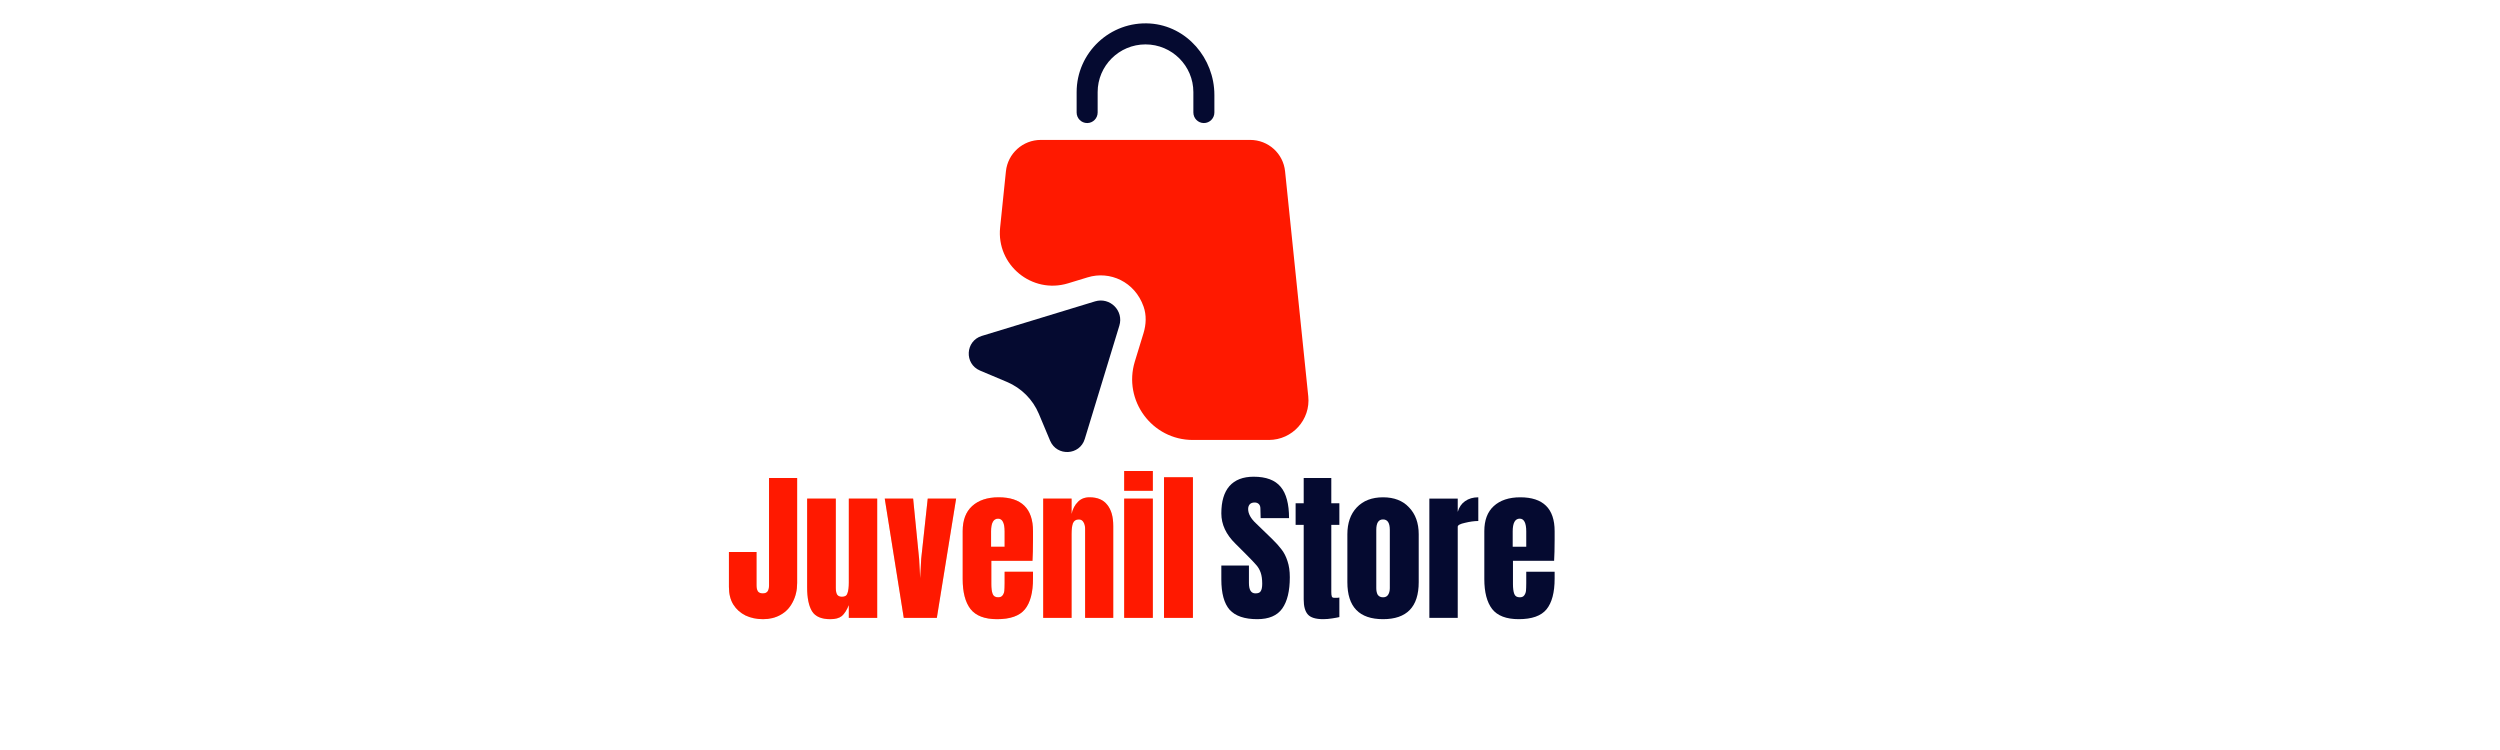
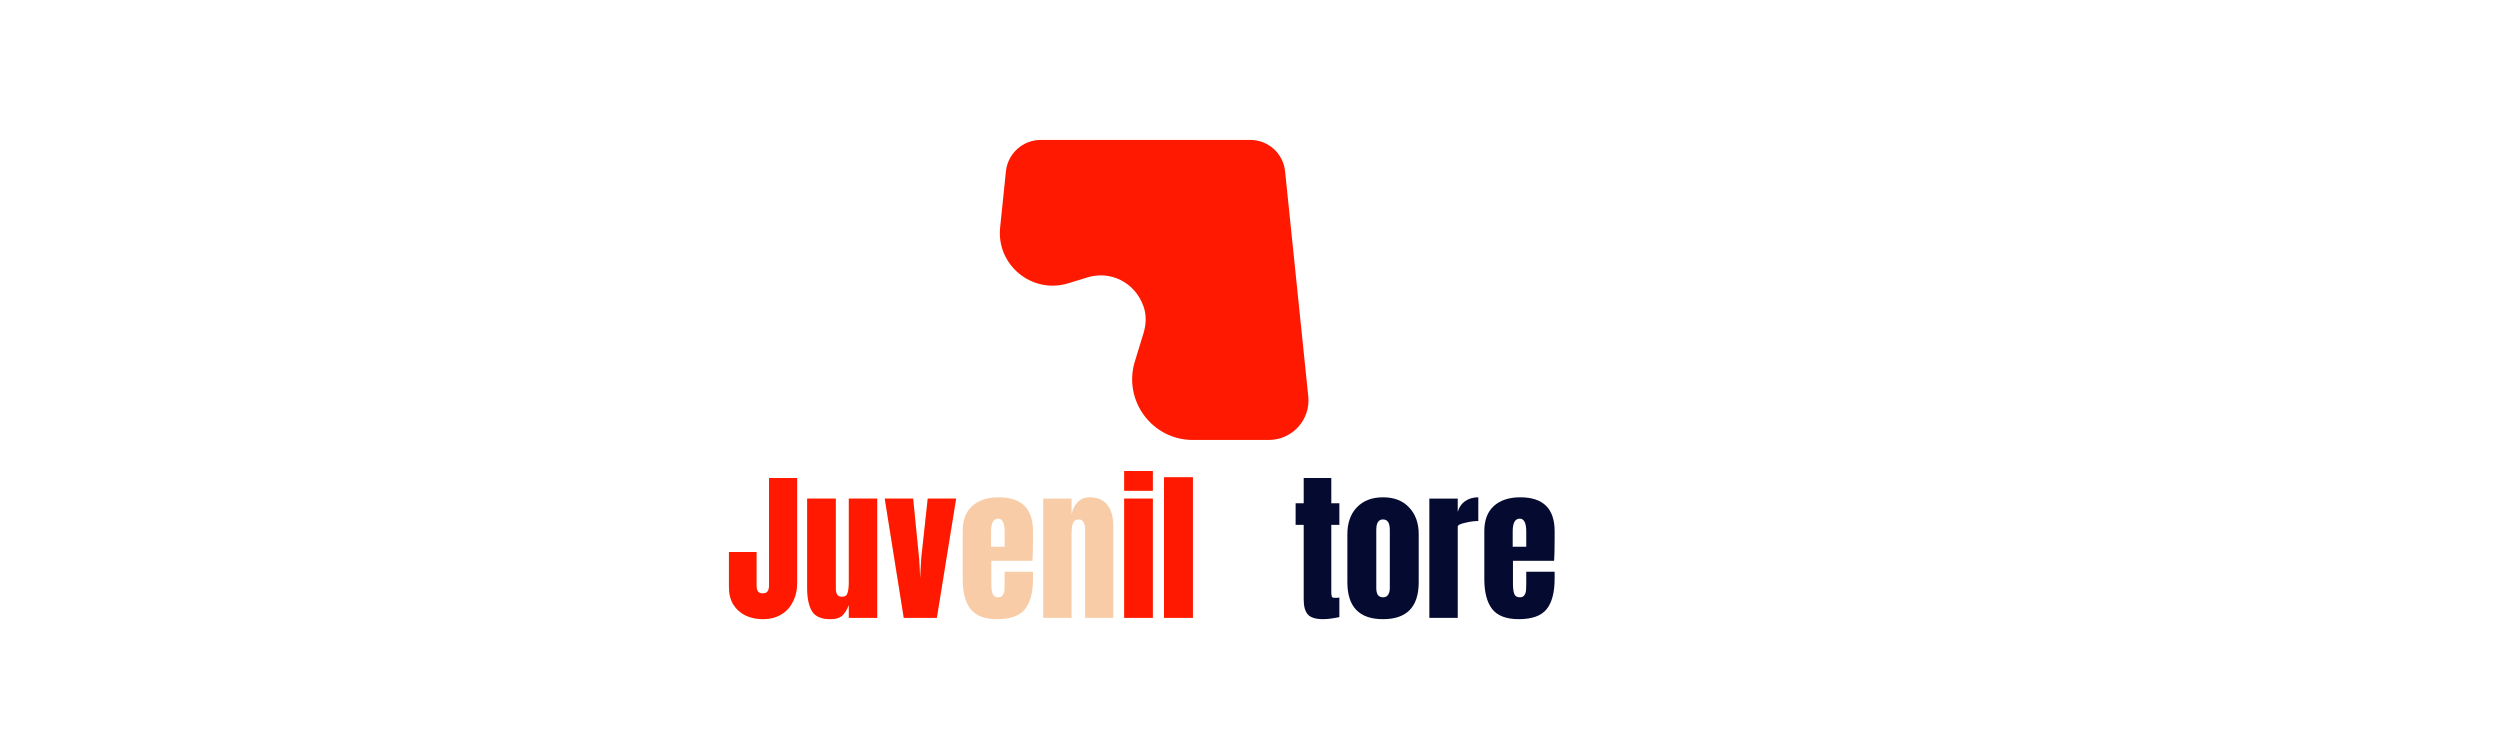
<svg xmlns="http://www.w3.org/2000/svg" version="1.0" preserveAspectRatio="xMidYMid meet" height="60" viewBox="0 0 150 45" zoomAndPan="magnify" width="200">
  <defs>
    <g />
    <clipPath id="7c0b4496ca">
-       <path clip-rule="nonzero" d="M 64 1.137 L 73 1.137 L 73 8 L 64 8 Z M 64 1.137" />
-     </clipPath>
+       </clipPath>
    <clipPath id="5c1ab0c48f">
      <path clip-rule="nonzero" d="M 59 8 L 78.82 8 L 78.82 27 L 59 27 Z M 59 8" />
    </clipPath>
    <clipPath id="f9df7dc1e3">
-       <path clip-rule="nonzero" d="M 58 18 L 68 18 L 68 27.387 L 58 27.387 Z M 58 18" />
-     </clipPath>
+       </clipPath>
  </defs>
  <rect fill-opacity="1" height="54" y="-4.5" fill="#ffffff" width="180" x="-15" />
  <rect fill-opacity="1" height="54" y="-4.5" fill="#ffffff" width="180" x="-15" />
  <g clip-path="url(#7c0b4496ca)">
    <path fill-rule="nonzero" fill-opacity="1" d="M 65.23 7.383 C 65.578 7.383 65.859 7.098 65.859 6.75 L 65.859 5.527 C 65.859 3.949 67.145 2.664 68.73 2.664 C 70.316 2.664 71.602 3.949 71.602 5.527 L 71.602 6.75 C 71.602 7.098 71.883 7.383 72.234 7.383 C 72.582 7.383 72.863 7.098 72.863 6.75 L 72.863 5.699 C 72.863 3.496 71.207 1.559 69.004 1.41 C 66.605 1.254 64.598 3.164 64.598 5.527 L 64.598 6.75 C 64.598 7.098 64.879 7.383 65.23 7.383 Z M 65.23 7.383" fill="#050a30" />
  </g>
  <g clip-path="url(#5c1ab0c48f)">
    <path fill-rule="nonzero" fill-opacity="1" d="M 78.496 23.781 L 77.105 10.281 C 76.996 9.207 76.094 8.395 75.012 8.395 L 62.449 8.395 C 61.367 8.395 60.465 9.211 60.355 10.281 L 60.008 13.645 C 59.773 15.898 61.918 17.66 64.082 17 L 65.258 16.641 C 66.598 16.23 68.09 16.906 68.613 18.391 C 68.797 18.906 68.77 19.473 68.609 19.996 L 68.09 21.691 C 67.375 24.031 69.125 26.398 71.57 26.398 L 76.133 26.398 C 77.539 26.395 78.641 25.18 78.496 23.781 Z M 78.496 23.781" fill="#ff1900" />
  </g>
  <g clip-path="url(#f9df7dc1e3)">
    <path fill-rule="nonzero" fill-opacity="1" d="M 65.703 18.082 L 58.906 20.156 C 57.918 20.461 57.848 21.832 58.801 22.234 L 60.422 22.918 C 61.277 23.281 61.965 23.961 62.328 24.824 L 63.008 26.445 C 63.414 27.398 64.785 27.328 65.086 26.34 L 67.16 19.543 C 67.438 18.648 66.602 17.812 65.703 18.082 Z M 65.703 18.082" fill="#050a30" />
  </g>
  <g fill-opacity="0.4" fill="#ef8121">
    <g transform="translate(43.548, 37.072)">
      <g>
        <path d="M 2.234 0.078 C 1.848 0.078 1.5 0.004 1.188 -0.141 C 0.875 -0.297 0.629 -0.516 0.453 -0.797 C 0.273 -1.086 0.188 -1.441 0.188 -1.859 L 0.188 -3.953 L 1.844 -3.953 L 1.844 -1.953 C 1.844 -1.805 1.867 -1.688 1.922 -1.594 C 1.984 -1.508 2.082 -1.469 2.219 -1.469 C 2.344 -1.469 2.438 -1.504 2.5 -1.578 C 2.562 -1.66 2.594 -1.781 2.594 -1.938 L 2.594 -8.391 L 4.281 -8.391 L 4.281 -2.094 C 4.281 -1.664 4.191 -1.285 4.016 -0.953 C 3.848 -0.617 3.609 -0.363 3.297 -0.188 C 2.984 -0.008 2.629 0.078 2.234 0.078 Z M 2.234 0.078" />
      </g>
    </g>
  </g>
  <g fill-opacity="0.4" fill="#ef8121">
    <g transform="translate(48.101, 37.072)">
      <g>
        <path d="M 1.719 0.078 C 1.188 0.078 0.82 -0.078 0.625 -0.391 C 0.426 -0.711 0.328 -1.191 0.328 -1.828 L 0.328 -7.156 L 2.047 -7.156 L 2.047 -2.172 C 2.047 -2.117 2.047 -1.992 2.047 -1.797 C 2.047 -1.598 2.078 -1.457 2.141 -1.375 C 2.203 -1.301 2.297 -1.266 2.422 -1.266 C 2.598 -1.266 2.707 -1.336 2.75 -1.484 C 2.801 -1.629 2.828 -1.836 2.828 -2.109 L 2.828 -7.156 L 4.531 -7.156 L 4.531 0 L 2.828 0 L 2.828 -0.766 C 2.703 -0.461 2.562 -0.242 2.406 -0.109 C 2.25 0.016 2.02 0.078 1.719 0.078 Z M 1.719 0.078" />
      </g>
    </g>
  </g>
  <g fill-opacity="0.4" fill="#ef8121">
    <g transform="translate(52.976, 37.072)">
      <g>
        <path d="M 1.25 0 L 0.109 -7.156 L 1.812 -7.156 L 2.172 -3.531 L 2.234 -2.375 L 2.297 -3.547 L 2.688 -7.156 L 4.391 -7.156 L 3.234 0 Z M 1.25 0" />
      </g>
    </g>
  </g>
  <g fill-opacity="0.4" fill="#ef8121">
    <g transform="translate(57.48, 37.072)">
      <g>
        <path d="M 2.344 0.078 C 1.602 0.078 1.07 -0.125 0.75 -0.531 C 0.438 -0.938 0.281 -1.535 0.281 -2.328 L 0.281 -5.203 C 0.281 -5.859 0.469 -6.359 0.844 -6.703 C 1.227 -7.055 1.758 -7.234 2.438 -7.234 C 3.812 -7.234 4.5 -6.555 4.5 -5.203 L 4.5 -4.688 C 4.5 -4.164 4.488 -3.742 4.469 -3.422 L 2 -3.422 L 2 -2.031 C 2 -1.781 2.023 -1.582 2.078 -1.438 C 2.129 -1.301 2.238 -1.234 2.406 -1.234 C 2.531 -1.234 2.617 -1.27 2.672 -1.344 C 2.734 -1.426 2.77 -1.52 2.781 -1.625 C 2.789 -1.727 2.797 -1.879 2.797 -2.078 L 2.797 -2.766 L 4.5 -2.766 L 4.5 -2.359 C 4.5 -1.523 4.336 -0.91 4.016 -0.516 C 3.691 -0.117 3.133 0.078 2.344 0.078 Z M 2.797 -4.266 L 2.797 -5.188 C 2.797 -5.695 2.664 -5.953 2.406 -5.953 C 2.125 -5.953 1.984 -5.695 1.984 -5.188 L 1.984 -4.266 Z M 2.797 -4.266" />
      </g>
    </g>
  </g>
  <g fill-opacity="0.4" fill="#ef8121">
    <g transform="translate(62.248, 37.072)">
      <g>
        <path d="M 0.344 -7.156 L 2.047 -7.156 L 2.047 -6.234 C 2.117 -6.535 2.242 -6.773 2.422 -6.953 C 2.598 -7.141 2.832 -7.234 3.125 -7.234 C 3.602 -7.234 3.957 -7.082 4.188 -6.781 C 4.426 -6.488 4.547 -6.066 4.547 -5.516 L 4.547 0 L 2.859 0 L 2.859 -5.344 C 2.859 -5.5 2.828 -5.629 2.766 -5.734 C 2.703 -5.848 2.609 -5.906 2.484 -5.906 C 2.305 -5.906 2.188 -5.828 2.125 -5.672 C 2.07 -5.516 2.047 -5.301 2.047 -5.031 L 2.047 0 L 0.344 0 Z M 0.344 -7.156" />
      </g>
    </g>
  </g>
  <g fill-opacity="0.4" fill="#ef8121">
    <g transform="translate(67.123, 37.072)">
      <g>
        <path d="M 0.328 -7.625 L 0.328 -8.812 L 2.047 -8.812 L 2.047 -7.625 Z M 0.328 0 L 0.328 -7.156 L 2.047 -7.156 L 2.047 0 Z M 0.328 0" />
      </g>
    </g>
  </g>
  <g fill-opacity="0.4" fill="#ef8121">
    <g transform="translate(69.497, 37.072)">
      <g>
        <path d="M 0.344 0 L 0.344 -8.438 L 2.078 -8.438 L 2.078 0 Z M 0.344 0" />
      </g>
    </g>
  </g>
  <g fill-opacity="1" fill="#ff1900">
    <g transform="translate(43.548, 37.072)">
      <g>
        <path d="M 2.234 0.078 C 1.848 0.078 1.5 0.004 1.188 -0.141 C 0.875 -0.297 0.629 -0.516 0.453 -0.797 C 0.273 -1.086 0.188 -1.441 0.188 -1.859 L 0.188 -3.953 L 1.844 -3.953 L 1.844 -1.953 C 1.844 -1.805 1.867 -1.688 1.922 -1.594 C 1.984 -1.508 2.082 -1.469 2.219 -1.469 C 2.344 -1.469 2.438 -1.504 2.5 -1.578 C 2.562 -1.66 2.594 -1.781 2.594 -1.938 L 2.594 -8.391 L 4.281 -8.391 L 4.281 -2.094 C 4.281 -1.664 4.191 -1.285 4.016 -0.953 C 3.848 -0.617 3.609 -0.363 3.297 -0.188 C 2.984 -0.008 2.629 0.078 2.234 0.078 Z M 2.234 0.078" />
      </g>
    </g>
  </g>
  <g fill-opacity="1" fill="#ff1900">
    <g transform="translate(48.101, 37.072)">
      <g>
        <path d="M 1.719 0.078 C 1.188 0.078 0.82 -0.078 0.625 -0.391 C 0.426 -0.711 0.328 -1.191 0.328 -1.828 L 0.328 -7.156 L 2.047 -7.156 L 2.047 -2.172 C 2.047 -2.117 2.047 -1.992 2.047 -1.797 C 2.047 -1.598 2.078 -1.457 2.141 -1.375 C 2.203 -1.301 2.297 -1.266 2.422 -1.266 C 2.598 -1.266 2.707 -1.336 2.75 -1.484 C 2.801 -1.629 2.828 -1.836 2.828 -2.109 L 2.828 -7.156 L 4.531 -7.156 L 4.531 0 L 2.828 0 L 2.828 -0.766 C 2.703 -0.461 2.562 -0.242 2.406 -0.109 C 2.25 0.016 2.02 0.078 1.719 0.078 Z M 1.719 0.078" />
      </g>
    </g>
  </g>
  <g fill-opacity="1" fill="#ff1900">
    <g transform="translate(52.976, 37.072)">
      <g>
        <path d="M 1.25 0 L 0.109 -7.156 L 1.812 -7.156 L 2.172 -3.531 L 2.234 -2.375 L 2.297 -3.547 L 2.688 -7.156 L 4.391 -7.156 L 3.234 0 Z M 1.25 0" />
      </g>
    </g>
  </g>
  <g fill-opacity="1" fill="#ff1900">
    <g transform="translate(57.48, 37.072)">
      <g>
-         <path d="M 2.344 0.078 C 1.602 0.078 1.07 -0.125 0.75 -0.531 C 0.438 -0.938 0.281 -1.535 0.281 -2.328 L 0.281 -5.203 C 0.281 -5.859 0.469 -6.359 0.844 -6.703 C 1.227 -7.055 1.758 -7.234 2.438 -7.234 C 3.812 -7.234 4.5 -6.555 4.5 -5.203 L 4.5 -4.688 C 4.5 -4.164 4.488 -3.742 4.469 -3.422 L 2 -3.422 L 2 -2.031 C 2 -1.781 2.023 -1.582 2.078 -1.438 C 2.129 -1.301 2.238 -1.234 2.406 -1.234 C 2.531 -1.234 2.617 -1.27 2.672 -1.344 C 2.734 -1.426 2.77 -1.52 2.781 -1.625 C 2.789 -1.727 2.797 -1.879 2.797 -2.078 L 2.797 -2.766 L 4.5 -2.766 L 4.5 -2.359 C 4.5 -1.523 4.336 -0.91 4.016 -0.516 C 3.691 -0.117 3.133 0.078 2.344 0.078 Z M 2.797 -4.266 L 2.797 -5.188 C 2.797 -5.695 2.664 -5.953 2.406 -5.953 C 2.125 -5.953 1.984 -5.695 1.984 -5.188 L 1.984 -4.266 Z M 2.797 -4.266" />
-       </g>
+         </g>
    </g>
  </g>
  <g fill-opacity="1" fill="#ff1900">
    <g transform="translate(62.248, 37.072)">
      <g>
-         <path d="M 0.344 -7.156 L 2.047 -7.156 L 2.047 -6.234 C 2.117 -6.535 2.242 -6.773 2.422 -6.953 C 2.598 -7.141 2.832 -7.234 3.125 -7.234 C 3.602 -7.234 3.957 -7.082 4.188 -6.781 C 4.426 -6.488 4.547 -6.066 4.547 -5.516 L 4.547 0 L 2.859 0 L 2.859 -5.344 C 2.859 -5.5 2.828 -5.629 2.766 -5.734 C 2.703 -5.848 2.609 -5.906 2.484 -5.906 C 2.305 -5.906 2.188 -5.828 2.125 -5.672 C 2.07 -5.516 2.047 -5.301 2.047 -5.031 L 2.047 0 L 0.344 0 Z M 0.344 -7.156" />
-       </g>
+         </g>
    </g>
  </g>
  <g fill-opacity="1" fill="#ff1900">
    <g transform="translate(67.123, 37.072)">
      <g>
        <path d="M 0.328 -7.625 L 0.328 -8.812 L 2.047 -8.812 L 2.047 -7.625 Z M 0.328 0 L 0.328 -7.156 L 2.047 -7.156 L 2.047 0 Z M 0.328 0" />
      </g>
    </g>
  </g>
  <g fill-opacity="1" fill="#ff1900">
    <g transform="translate(69.497, 37.072)">
      <g>
        <path d="M 0.344 0 L 0.344 -8.438 L 2.078 -8.438 L 2.078 0 Z M 0.344 0" />
      </g>
    </g>
  </g>
  <g fill-opacity="1" fill="#050a30">
    <g transform="translate(73.077, 37.072)">
      <g>
-         <path d="M 2.359 0.078 C 1.598 0.078 1.047 -0.109 0.703 -0.484 C 0.367 -0.867 0.203 -1.477 0.203 -2.312 L 0.203 -3.141 L 1.859 -3.141 L 1.859 -2.094 C 1.859 -1.676 1.988 -1.469 2.25 -1.469 C 2.406 -1.469 2.508 -1.508 2.562 -1.594 C 2.625 -1.688 2.656 -1.836 2.656 -2.047 C 2.656 -2.316 2.625 -2.539 2.562 -2.719 C 2.5 -2.895 2.414 -3.039 2.312 -3.156 C 2.207 -3.281 2.023 -3.473 1.766 -3.734 L 1.047 -4.453 C 0.484 -5.004 0.203 -5.609 0.203 -6.266 C 0.203 -6.984 0.363 -7.531 0.688 -7.906 C 1.02 -8.281 1.504 -8.469 2.141 -8.469 C 2.891 -8.469 3.43 -8.266 3.766 -7.859 C 4.098 -7.461 4.266 -6.836 4.266 -5.984 L 2.562 -5.984 L 2.547 -6.562 C 2.547 -6.676 2.516 -6.766 2.453 -6.828 C 2.391 -6.891 2.305 -6.922 2.203 -6.922 C 2.066 -6.922 1.969 -6.883 1.906 -6.812 C 1.844 -6.738 1.812 -6.645 1.812 -6.531 C 1.812 -6.25 1.969 -5.961 2.281 -5.672 L 3.25 -4.734 C 3.477 -4.516 3.664 -4.305 3.812 -4.109 C 3.969 -3.91 4.086 -3.676 4.172 -3.406 C 4.266 -3.133 4.312 -2.812 4.312 -2.438 C 4.312 -1.613 4.16 -0.988 3.859 -0.562 C 3.555 -0.133 3.055 0.078 2.359 0.078 Z M 2.359 0.078" />
-       </g>
+         </g>
    </g>
  </g>
  <g fill-opacity="1" fill="#050a30">
    <g transform="translate(77.581, 37.072)">
      <g>
        <path d="M 1.812 0.078 C 1.363 0.078 1.055 -0.016 0.891 -0.203 C 0.723 -0.391 0.641 -0.691 0.641 -1.109 L 0.641 -5.578 L 0.156 -5.578 L 0.156 -6.875 L 0.641 -6.875 L 0.641 -8.391 L 2.297 -8.391 L 2.297 -6.875 L 2.781 -6.875 L 2.781 -5.578 L 2.297 -5.578 L 2.297 -1.562 C 2.297 -1.438 2.305 -1.344 2.328 -1.281 C 2.348 -1.227 2.398 -1.203 2.484 -1.203 C 2.547 -1.203 2.602 -1.203 2.656 -1.203 C 2.719 -1.211 2.758 -1.219 2.781 -1.219 L 2.781 -0.047 C 2.688 -0.023 2.547 0 2.359 0.031 C 2.172 0.062 1.988 0.078 1.812 0.078 Z M 1.812 0.078" />
      </g>
    </g>
  </g>
  <g fill-opacity="1" fill="#050a30">
    <g transform="translate(80.561, 37.072)">
      <g>
        <path d="M 2.422 0.078 C 0.992 0.078 0.281 -0.66 0.281 -2.141 L 0.281 -5.016 C 0.281 -5.691 0.469 -6.227 0.844 -6.625 C 1.227 -7.031 1.754 -7.234 2.422 -7.234 C 3.086 -7.234 3.609 -7.031 3.984 -6.625 C 4.367 -6.227 4.562 -5.691 4.562 -5.016 L 4.562 -2.141 C 4.562 -0.66 3.848 0.078 2.422 0.078 Z M 2.422 -1.234 C 2.555 -1.234 2.656 -1.281 2.719 -1.375 C 2.789 -1.477 2.828 -1.613 2.828 -1.781 L 2.828 -5.281 C 2.828 -5.695 2.691 -5.906 2.422 -5.906 C 2.148 -5.906 2.016 -5.695 2.016 -5.281 L 2.016 -1.781 C 2.016 -1.613 2.047 -1.477 2.109 -1.375 C 2.18 -1.281 2.285 -1.234 2.422 -1.234 Z M 2.422 -1.234" />
      </g>
    </g>
  </g>
  <g fill-opacity="1" fill="#050a30">
    <g transform="translate(85.417, 37.072)">
      <g>
        <path d="M 0.344 -7.156 L 2.047 -7.156 L 2.047 -6.359 C 2.129 -6.641 2.273 -6.852 2.484 -7 C 2.703 -7.156 2.969 -7.234 3.281 -7.234 L 3.281 -5.812 C 3.039 -5.812 2.773 -5.773 2.484 -5.703 C 2.191 -5.641 2.047 -5.562 2.047 -5.469 L 2.047 0 L 0.344 0 Z M 0.344 -7.156" />
      </g>
    </g>
  </g>
  <g fill-opacity="1" fill="#050a30">
    <g transform="translate(88.778, 37.072)">
      <g>
        <path d="M 2.344 0.078 C 1.602 0.078 1.07 -0.125 0.75 -0.531 C 0.438 -0.938 0.281 -1.535 0.281 -2.328 L 0.281 -5.203 C 0.281 -5.859 0.469 -6.359 0.844 -6.703 C 1.227 -7.055 1.758 -7.234 2.438 -7.234 C 3.812 -7.234 4.5 -6.555 4.5 -5.203 L 4.5 -4.688 C 4.5 -4.164 4.488 -3.742 4.469 -3.422 L 2 -3.422 L 2 -2.031 C 2 -1.781 2.023 -1.582 2.078 -1.438 C 2.129 -1.301 2.238 -1.234 2.406 -1.234 C 2.531 -1.234 2.617 -1.27 2.672 -1.344 C 2.734 -1.426 2.77 -1.52 2.781 -1.625 C 2.789 -1.727 2.797 -1.879 2.797 -2.078 L 2.797 -2.766 L 4.5 -2.766 L 4.5 -2.359 C 4.5 -1.523 4.336 -0.91 4.016 -0.516 C 3.691 -0.117 3.133 0.078 2.344 0.078 Z M 2.797 -4.266 L 2.797 -5.188 C 2.797 -5.695 2.664 -5.953 2.406 -5.953 C 2.125 -5.953 1.984 -5.695 1.984 -5.188 L 1.984 -4.266 Z M 2.797 -4.266" />
      </g>
    </g>
  </g>
</svg>